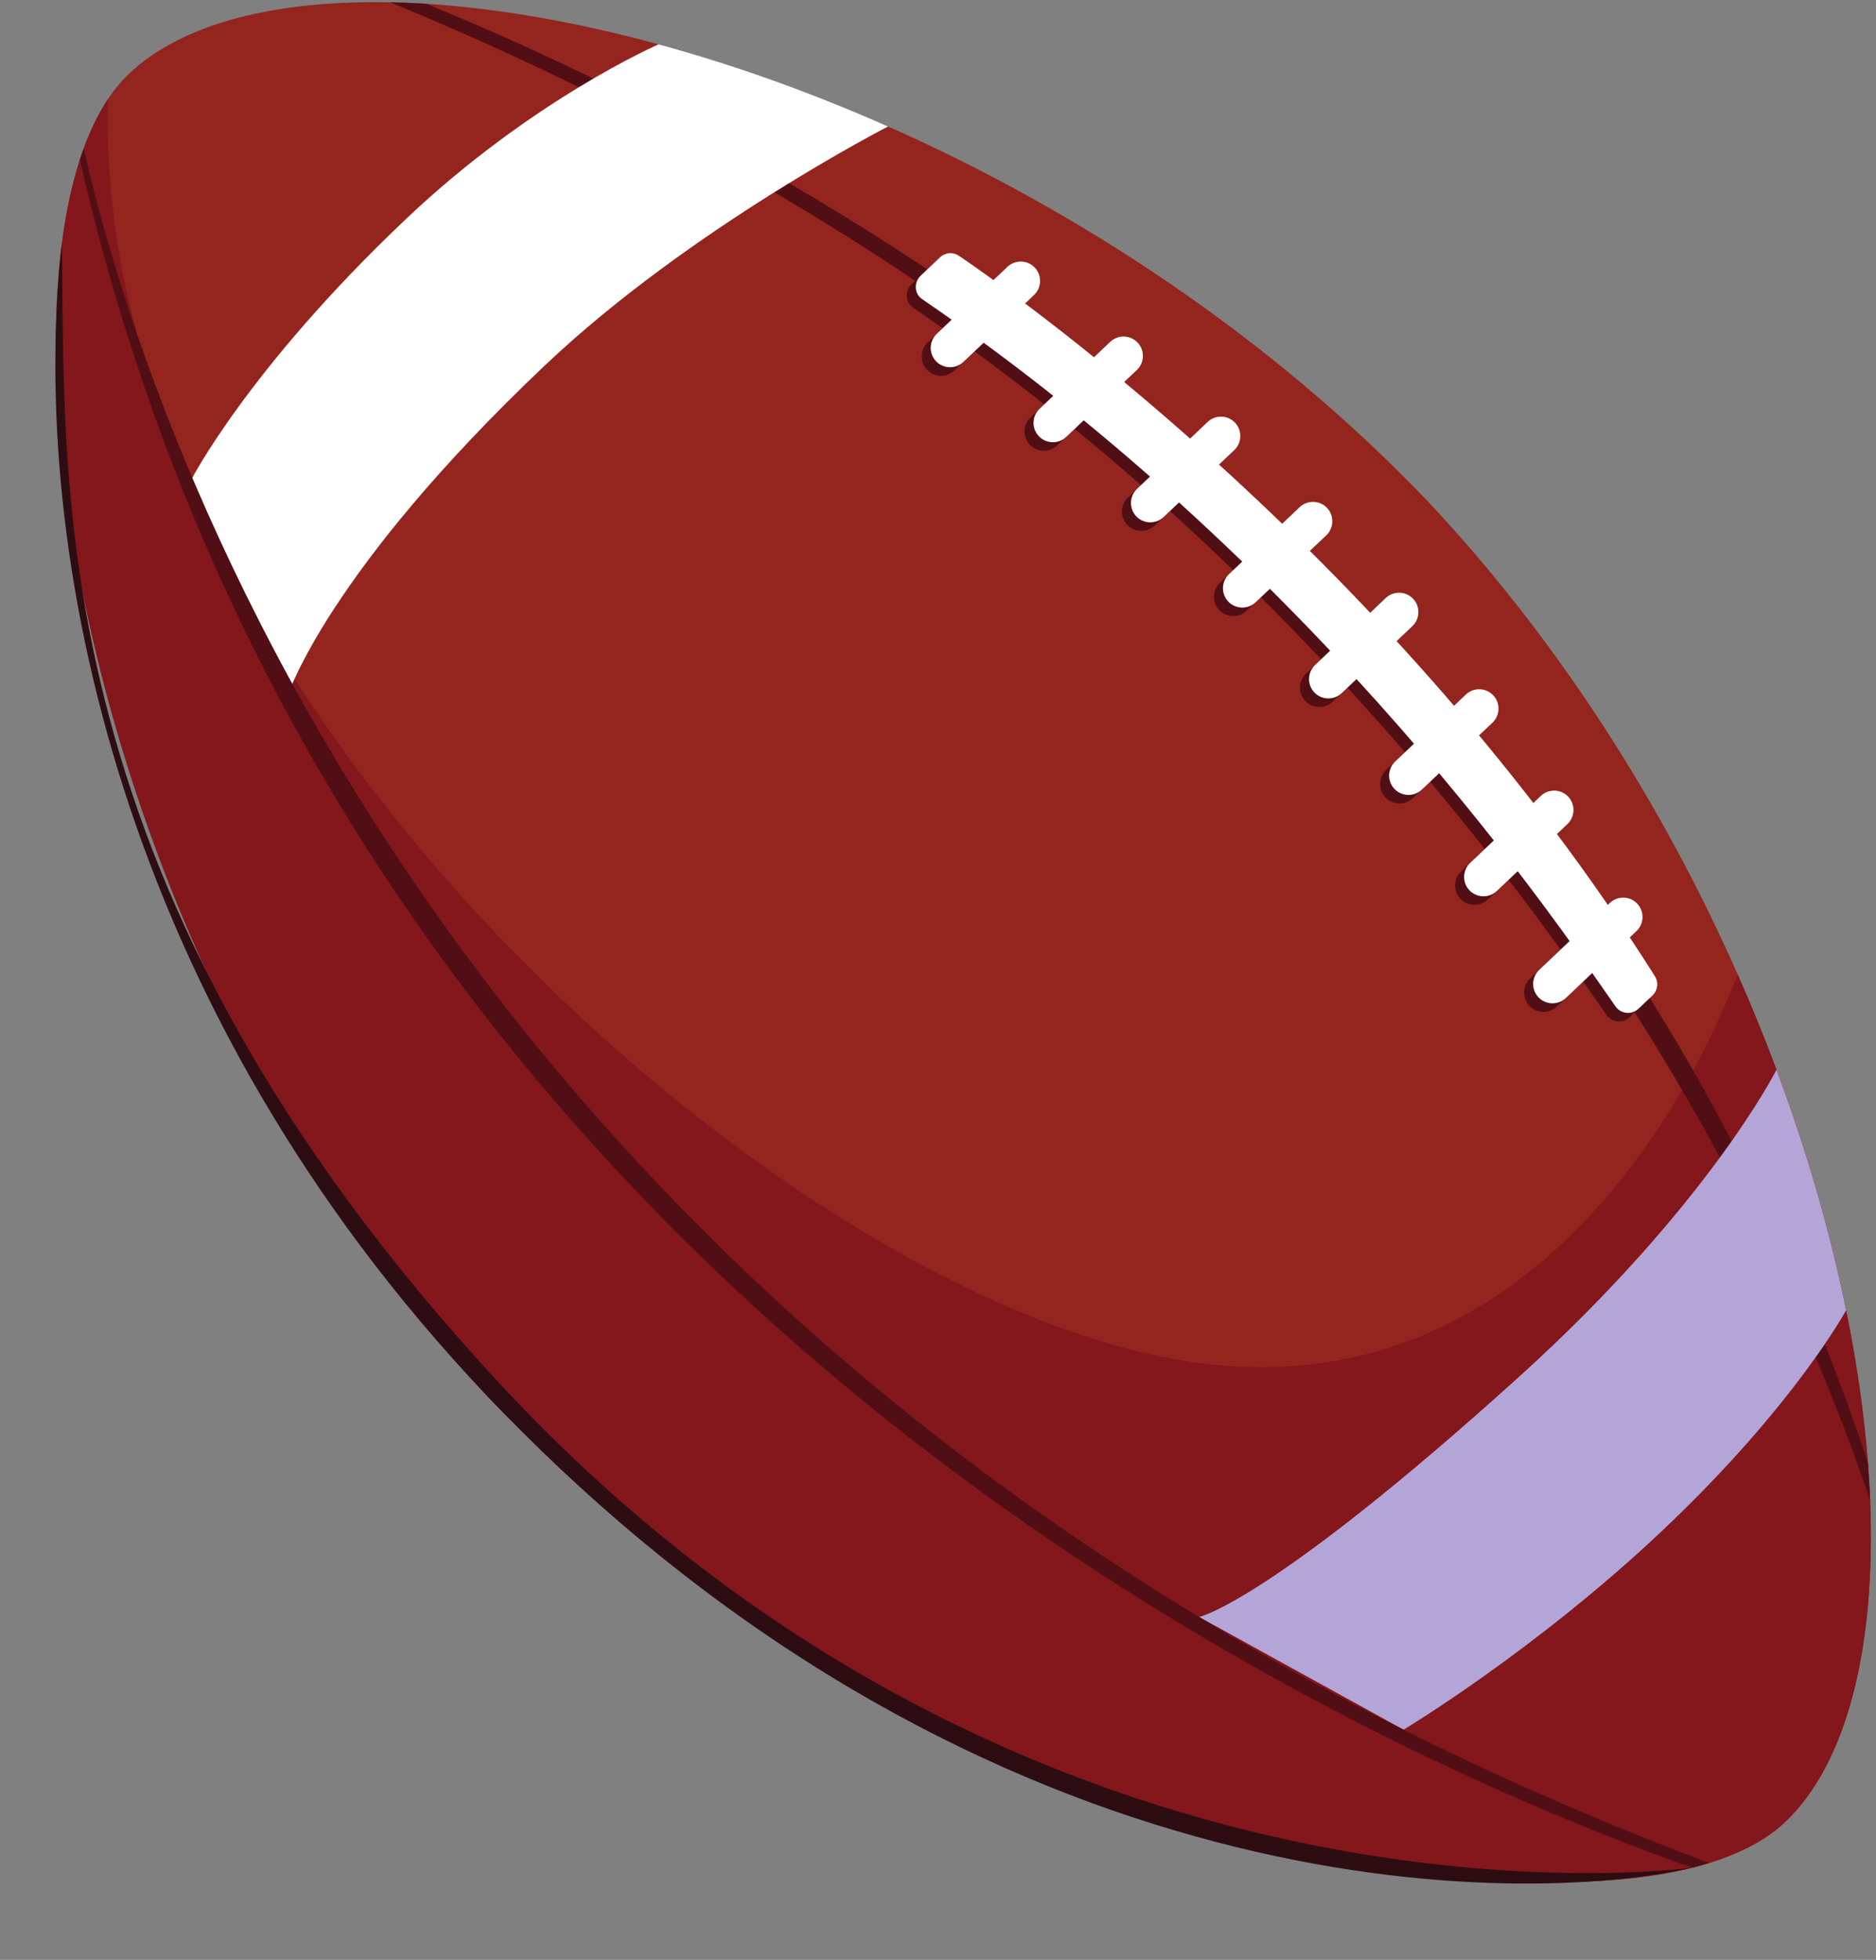
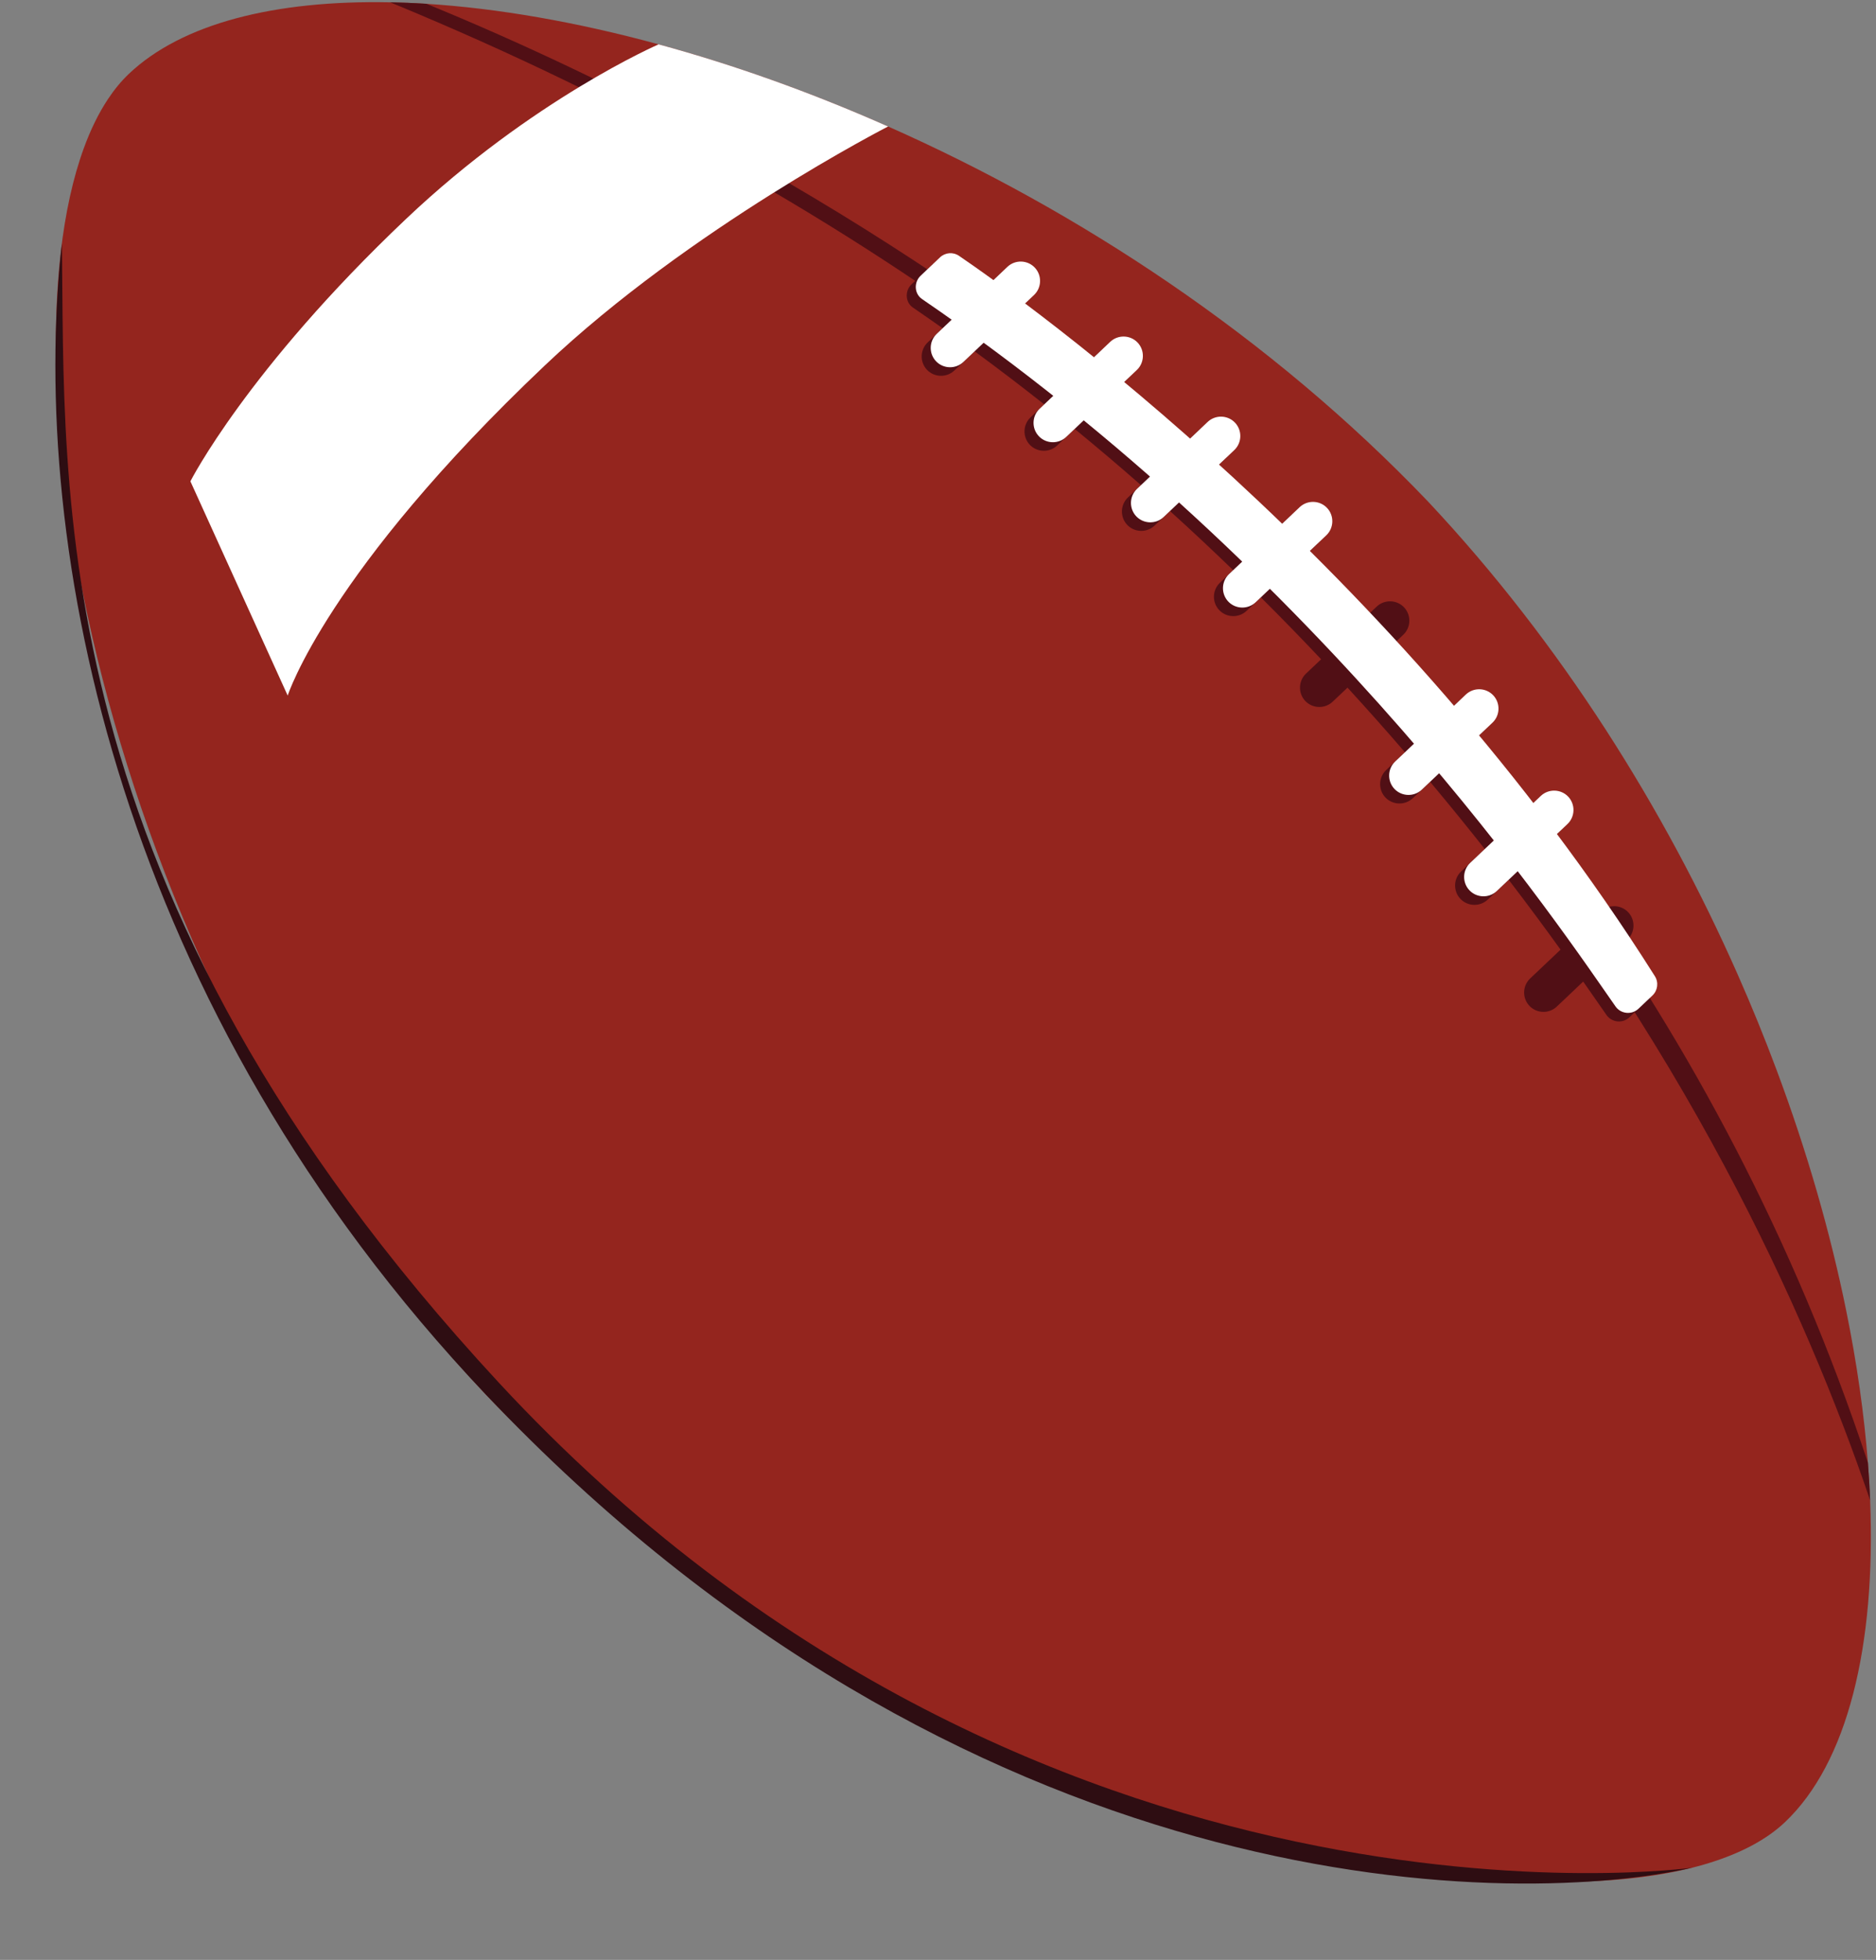
<svg xmlns="http://www.w3.org/2000/svg" height="1540.4" preserveAspectRatio="xMidYMid meet" version="1.0" viewBox="305.7 317.7 1475.0 1540.4" width="1475.0" zoomAndPan="magnify">
  <rect x="305.7" y="317.7" width="1475.0" height="1540.4" fill="#808080" stroke="none" />
  <g>
    <g id="change1_1">
      <path d="M 407.066 375.703 C 401.137 381.336 395.641 387.969 390.621 395.539 C 383.293 406.555 376.914 419.57 371.52 434.391 C 370.484 437.258 369.457 440.191 368.496 443.215 C 305.672 637.184 396.973 1103.895 687.668 1413.746 C 979.742 1719 1437.305 1835.73 1636.234 1785.66 C 1640.816 1784.52 1645.266 1783.258 1649.562 1781.93 L 1649.586 1781.906 C 1674.578 1774.18 1694.715 1763.52 1709.082 1749.898 C 1758.328 1703.246 1780.645 1611.586 1776.086 1496.898 C 1775.688 1487.188 1775.121 1477.316 1774.324 1467.297 C 1771.391 1429.309 1765.703 1389.129 1757.211 1347.496 C 1744.871 1286.816 1726.629 1223.035 1702.473 1158.477 C 1693.188 1133.617 1683.016 1108.617 1671.965 1083.625 C 1614.484 953.504 1533.32 823.559 1428.461 711.859 C 1304.129 581.793 1152.855 483.043 1003.973 417.113 L 1003.934 417.113 C 942.715 389.98 881.914 368.418 823.539 352.547 C 758.73 334.891 696.957 324.23 640.961 320.688 C 631.273 320.09 621.758 319.691 612.465 319.516 C 521.68 317.688 448.77 336.195 407.066 375.703" fill="#94251e" />
    </g>
    <g id="change2_1">
      <path d="M 1052.641 525.512 C 1058.621 529.59 1067.82 536 1079.68 544.57 L 1090.66 534.172 C 1096.738 528.41 1106.43 528.672 1112.191 534.75 C 1117.949 540.828 1117.68 550.52 1111.609 556.281 L 1104.57 562.941 C 1120.219 574.711 1138.48 588.84 1158.73 605.211 L 1171.512 593.109 C 1177.59 587.34 1187.27 587.609 1193.039 593.68 C 1198.801 599.762 1198.539 609.449 1192.449 615.211 L 1182.469 624.672 C 1198.809 638.25 1216.16 653.09 1234.301 669.141 L 1248.109 656.059 C 1254.191 650.309 1263.871 650.559 1269.629 656.641 C 1275.391 662.719 1275.129 672.41 1269.051 678.172 L 1257.039 689.539 C 1273.141 704.191 1289.738 719.711 1306.691 736.09 L 1320.449 723.051 C 1326.531 717.289 1336.211 717.551 1341.98 723.629 C 1347.73 729.711 1347.469 739.391 1341.391 745.16 L 1328.461 757.41 C 1344.07 772.941 1359.922 789.16 1375.891 806.059 L 1388.121 794.469 C 1394.199 788.711 1403.891 788.969 1409.641 795.051 C 1415.398 801.129 1415.141 810.82 1409.059 816.57 L 1396.648 828.328 C 1411.672 844.691 1426.75 861.629 1441.789 879.141 L 1451.109 870.32 C 1457.191 864.559 1466.871 864.82 1472.629 870.898 C 1478.391 876.98 1478.141 886.66 1472.051 892.422 L 1461.488 902.43 C 1475.82 919.641 1490.07 937.359 1504.172 955.57 L 1510.059 949.988 C 1516.141 944.23 1525.82 944.5 1531.59 950.57 C 1537.352 956.648 1537.09 966.34 1531 972.102 L 1522.719 979.949 C 1536.262 998.051 1549.609 1016.609 1562.719 1035.629 L 1564.34 1034.102 C 1570.422 1028.34 1580.102 1028.602 1585.859 1034.68 C 1591.629 1040.762 1591.359 1050.449 1585.281 1056.199 L 1580.012 1061.199 C 1586.672 1071.25 1593.25 1081.41 1599.75 1091.699 C 1602.801 1096.551 1601.988 1102.891 1597.828 1106.84 L 1586.852 1117.238 C 1581.531 1122.289 1572.98 1121.422 1568.77 1115.422 C 1564.379 1109.172 1558.281 1100.289 1550.48 1089.172 L 1529.719 1108.852 C 1523.641 1114.609 1513.961 1114.34 1508.199 1108.27 C 1502.441 1102.191 1502.699 1092.5 1508.781 1086.738 L 1532.68 1064.09 C 1521.25 1048.199 1507.648 1029.719 1491.879 1009.16 L 1475.449 1024.738 C 1469.371 1030.5 1459.68 1030.238 1453.922 1024.16 C 1448.16 1018.078 1448.422 1008.391 1454.5 1002.641 L 1473.102 985.02 C 1459.98 968.379 1445.648 950.691 1430.102 932.172 L 1416.5 945.07 C 1410.41 950.82 1400.73 950.559 1394.969 944.48 C 1389.211 938.41 1389.469 928.719 1395.539 922.961 L 1410.34 908.941 C 1396.16 892.512 1381.109 875.539 1365.172 858.16 L 1353.5 869.211 C 1347.422 874.98 1337.73 874.711 1331.969 868.641 C 1326.211 862.559 1326.48 852.871 1332.559 847.109 L 1344.43 835.871 C 1329.34 819.879 1313.531 803.621 1297.031 787.191 L 1285.84 797.801 C 1279.75 803.559 1270.07 803.301 1264.309 797.219 C 1258.551 791.141 1258.809 781.449 1264.891 775.691 L 1275.281 765.852 C 1259.32 750.43 1242.781 734.891 1225.59 719.34 L 1213.488 730.809 C 1207.41 736.57 1197.73 736.309 1191.961 730.23 C 1186.211 724.148 1186.461 714.461 1192.539 708.699 L 1202.781 699.012 C 1185.949 684.23 1168.59 669.48 1150.66 654.809 L 1136.891 667.852 C 1130.82 673.609 1121.129 673.352 1115.371 667.27 C 1109.609 661.191 1109.871 651.5 1115.949 645.75 L 1126.719 635.539 C 1108.98 621.5 1090.73 607.57 1071.988 593.82 L 1056.051 608.922 C 1049.969 614.68 1040.281 614.422 1034.52 608.34 C 1028.77 602.262 1029.031 592.57 1035.109 586.809 L 1046.84 575.691 C 1039.141 570.25 1031.379 564.828 1023.52 559.461 C 1017.379 555.25 1017.031 546.25 1022.43 541.141 L 1037.641 526.73 C 1041.738 522.84 1047.98 522.32 1052.641 525.512" fill="#510f15" />
    </g>
    <g id="change3_1">
-       <path d="M 390.621 395.539 C 383.293 406.551 376.914 419.574 371.516 434.398 C 370.484 437.258 369.457 440.199 368.496 443.211 C 362.203 462.625 357.488 484.746 354.316 509.184 C 325.922 728.988 426.059 1134.898 687.664 1413.75 C 979.738 1719 1437.309 1835.73 1636.238 1785.66 C 1640.816 1784.52 1645.262 1783.258 1649.566 1781.93 L 1649.586 1781.91 C 1674.57 1774.18 1694.715 1763.52 1709.082 1749.898 C 1758.328 1703.25 1780.645 1611.59 1776.09 1496.898 C 1775.684 1487.188 1775.117 1477.316 1774.32 1467.297 C 1771.391 1429.309 1765.688 1389.129 1757.203 1347.5 C 1744.867 1286.816 1726.625 1223.039 1702.473 1158.477 C 1693.184 1133.617 1683.016 1108.617 1671.961 1083.629 C 1642.988 1158.957 1517.34 1432.5 1236.031 1387.117 C 911.434 1334.719 377.23 849.242 390.621 395.539" fill="#83171b" />
-     </g>
+       </g>
    <g id="change2_2">
      <path d="M 612.461 319.512 C 1389.121 638.941 1675.77 1201.836 1776.09 1496.898 C 1775.68 1487.188 1775.117 1477.316 1774.32 1467.297 C 1541.172 763.258 929.789 438.832 640.961 320.688 C 631.273 320.098 621.758 319.691 612.461 319.512" fill="#510f15" />
    </g>
    <g id="change4_1">
-       <path d="M 1702.473 1158.477 C 1702.473 1158.477 1648.777 1265.316 1500.234 1399.637 C 1304.094 1576.98 1248.52 1588.59 1248.52 1588.59 L 1409.234 1677.18 C 1409.234 1677.18 1513.559 1614.66 1613.879 1519.59 C 1716.996 1421.898 1757.207 1347.496 1757.207 1347.496 C 1744.863 1286.816 1726.621 1223.039 1702.473 1158.477" fill="#b4a5d9" />
-     </g>
+       </g>
    <g id="change5_1">
      <path d="M 455.402 696 L 531.891 864.402 C 531.891 864.402 562.953 767.059 734.023 604.977 C 848.027 496.953 1003.973 417.109 1003.973 417.109 L 1003.93 417.109 C 942.711 389.992 881.91 368.426 823.535 352.555 C 823.535 352.555 724.461 395.496 624.914 489.809 C 499.91 608.254 455.402 696 455.402 696" fill="#fff" />
    </g>
    <g id="change2_3">
-       <path d="M 371.516 434.395 C 370.484 437.266 369.457 440.203 368.496 443.219 C 575.898 1352.027 1396.602 1701.039 1636.23 1785.66 C 1640.816 1784.52 1645.258 1783.258 1649.566 1781.93 C 655.098 1407.867 418.133 640.375 371.516 434.395" fill="#510f15" />
-     </g>
+       </g>
    <g id="change5_2">
-       <path d="M 1515.301 1101.539 C 1521.059 1107.609 1530.75 1107.879 1536.82 1102.121 L 1592.391 1049.469 C 1598.461 1043.711 1598.719 1034.031 1592.961 1027.949 C 1587.211 1021.871 1577.52 1021.609 1571.441 1027.371 L 1515.879 1080.012 C 1509.801 1085.77 1509.539 1095.461 1515.301 1101.539" fill="#fff" />
-     </g>
+       </g>
    <g id="change5_3">
      <path d="M 1461.02 1017.43 C 1466.789 1023.512 1476.469 1023.77 1482.551 1018.012 L 1538.109 965.371 C 1544.191 959.609 1544.449 949.922 1538.691 943.84 C 1532.93 937.77 1523.25 937.5 1517.16 943.262 L 1461.609 995.91 C 1455.52 1001.66 1455.27 1011.352 1461.02 1017.43" fill="#fff" />
    </g>
    <g id="change5_4">
      <path d="M 1402.07 937.75 C 1407.828 943.828 1417.52 944.09 1423.59 938.34 L 1479.16 885.691 C 1485.23 879.93 1485.5 870.25 1479.73 864.172 C 1473.98 858.09 1464.289 857.828 1458.211 863.59 L 1402.648 916.23 C 1396.57 921.988 1396.309 931.68 1402.07 937.75" fill="#fff" />
    </g>
    <g id="change5_5">
-       <path d="M 1339.078 861.91 C 1344.84 867.98 1354.531 868.25 1360.602 862.488 L 1416.16 809.84 C 1422.238 804.078 1422.512 794.398 1416.75 788.32 C 1410.988 782.238 1401.301 781.98 1395.219 787.738 L 1339.66 840.379 C 1333.578 846.141 1333.32 855.828 1339.078 861.91" fill="#fff" />
-     </g>
+       </g>
    <g id="change5_6">
      <path d="M 1271.41 790.488 C 1277.172 796.57 1286.859 796.828 1292.941 791.07 L 1348.5 738.43 C 1354.57 732.66 1354.84 722.98 1349.07 716.898 C 1343.32 710.82 1333.629 710.559 1327.551 716.32 L 1271.988 768.961 C 1265.91 774.719 1265.648 784.41 1271.41 790.488" fill="#fff" />
    </g>
    <g id="change5_7">
      <path d="M 1199.07 723.5 C 1204.828 729.578 1214.512 729.84 1220.59 724.078 L 1276.16 671.441 C 1282.23 665.68 1282.488 655.988 1276.73 649.91 C 1270.969 643.828 1261.289 643.57 1255.211 649.328 L 1199.648 701.969 C 1193.57 707.73 1193.309 717.422 1199.07 723.5" fill="#fff" />
    </g>
    <g id="change5_8">
      <path d="M 1122.48 660.539 C 1128.23 666.621 1137.922 666.879 1144 661.121 L 1199.559 608.48 C 1205.641 602.719 1205.898 593.031 1200.141 586.949 C 1194.379 580.871 1184.691 580.609 1178.609 586.371 L 1123.051 639.02 C 1116.969 644.77 1116.711 654.461 1122.48 660.539" fill="#fff" />
    </g>
    <g id="change5_9">
      <path d="M 1041.629 601.609 C 1047.391 607.691 1057.07 607.949 1063.148 602.191 L 1118.711 549.551 C 1124.789 543.789 1125.051 534.102 1119.289 528.02 C 1113.531 521.941 1103.84 521.68 1097.77 527.441 L 1042.211 580.078 C 1036.129 585.84 1035.871 595.531 1041.629 601.609" fill="#fff" />
    </g>
    <g id="change5_10">
      <path d="M 1604.941 1100.102 L 1593.949 1110.52 C 1588.629 1115.551 1580.078 1114.699 1575.871 1108.691 C 1535.398 1050.949 1348.879 770.328 1030.629 552.73 C 1024.48 548.531 1024.129 539.52 1029.539 534.41 L 1044.75 520 C 1048.84 516.109 1055.078 515.602 1059.738 518.781 C 1111.488 554.109 1402.48 761.23 1606.852 1084.969 C 1609.91 1089.809 1609.102 1096.16 1604.941 1100.102" fill="#fff" />
    </g>
    <g id="change6_1">
      <path d="M 354.316 509.184 C 327.914 749.367 399.328 1109.668 687.664 1413.75 C 1063.578 1810.211 1483.707 1819.57 1636.227 1785.66 C 1636.227 1785.66 1118.184 1858.09 697.727 1404.23 C 337.441 1015.32 357.34 701.746 354.316 509.184" fill="#2e0d12" />
    </g>
  </g>
</svg>